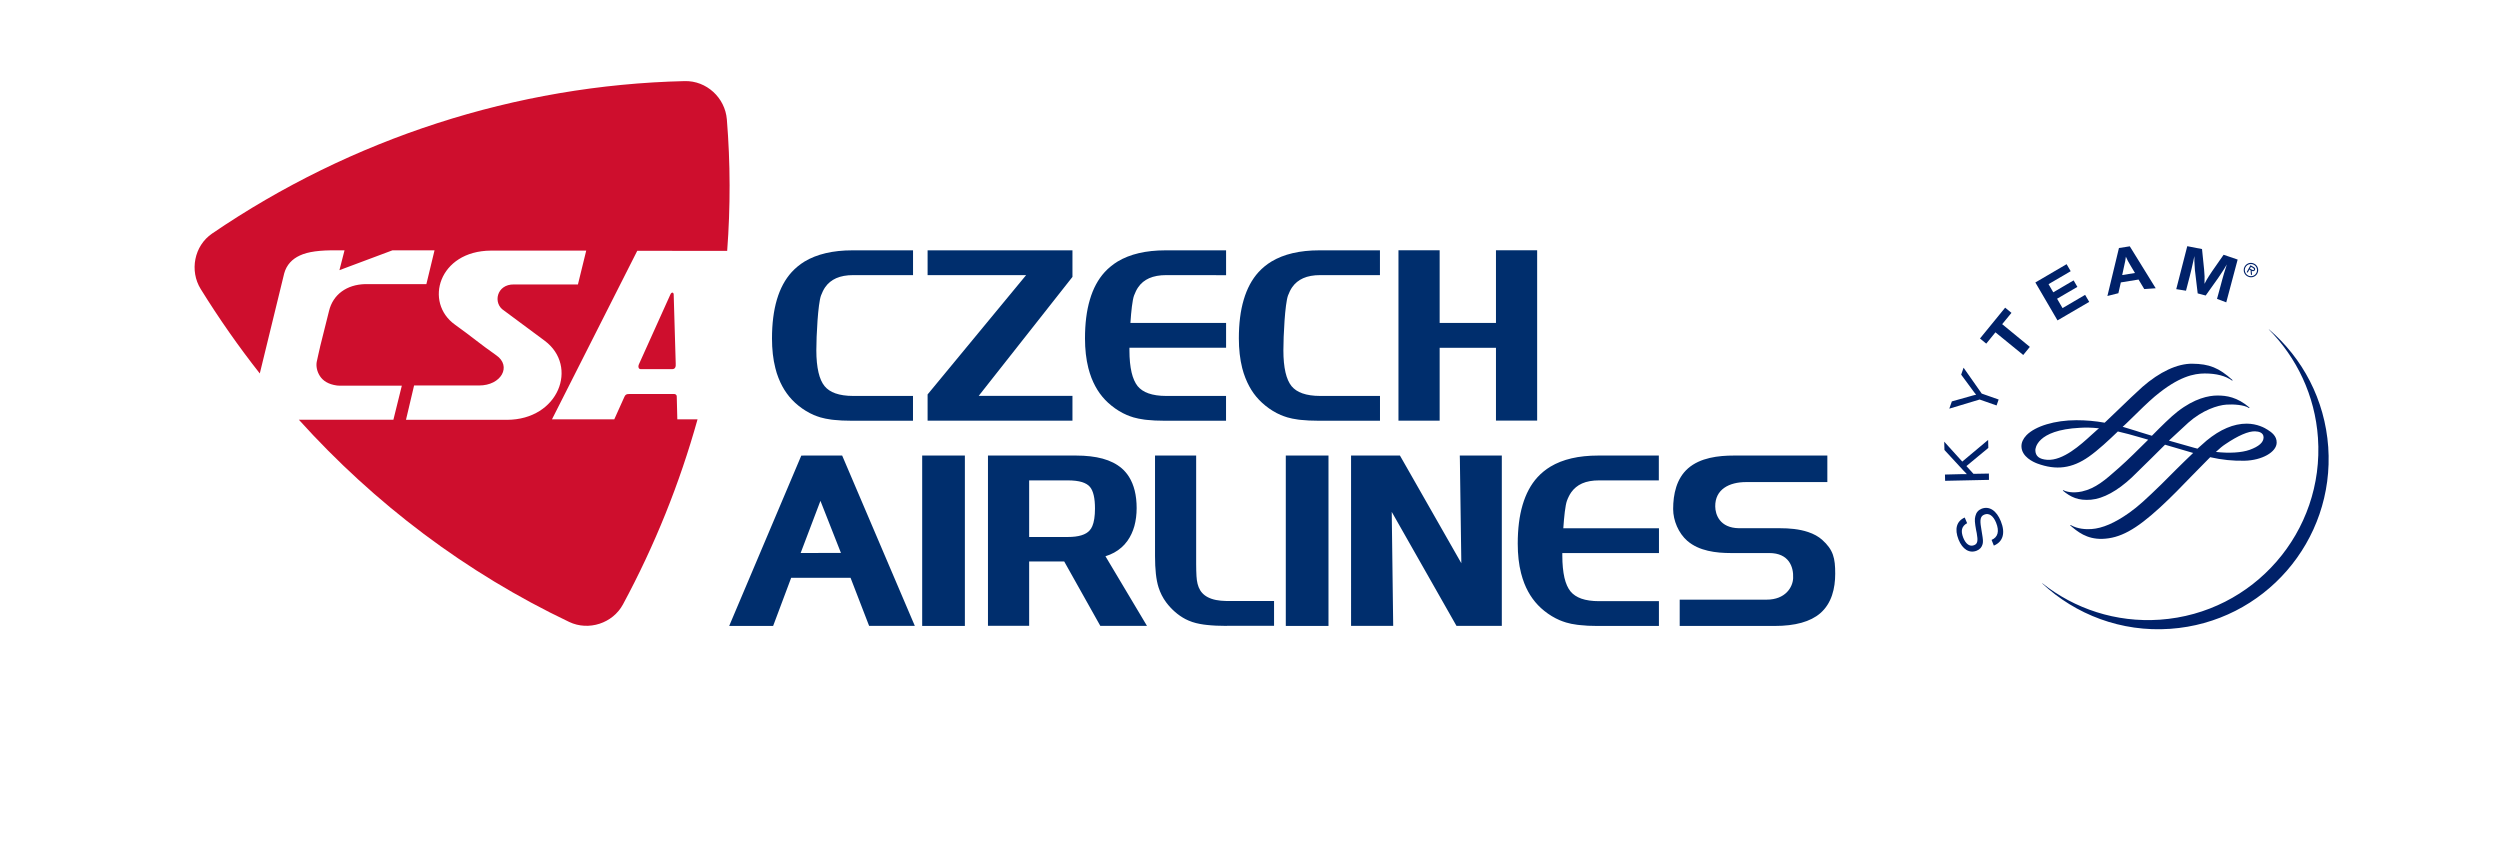
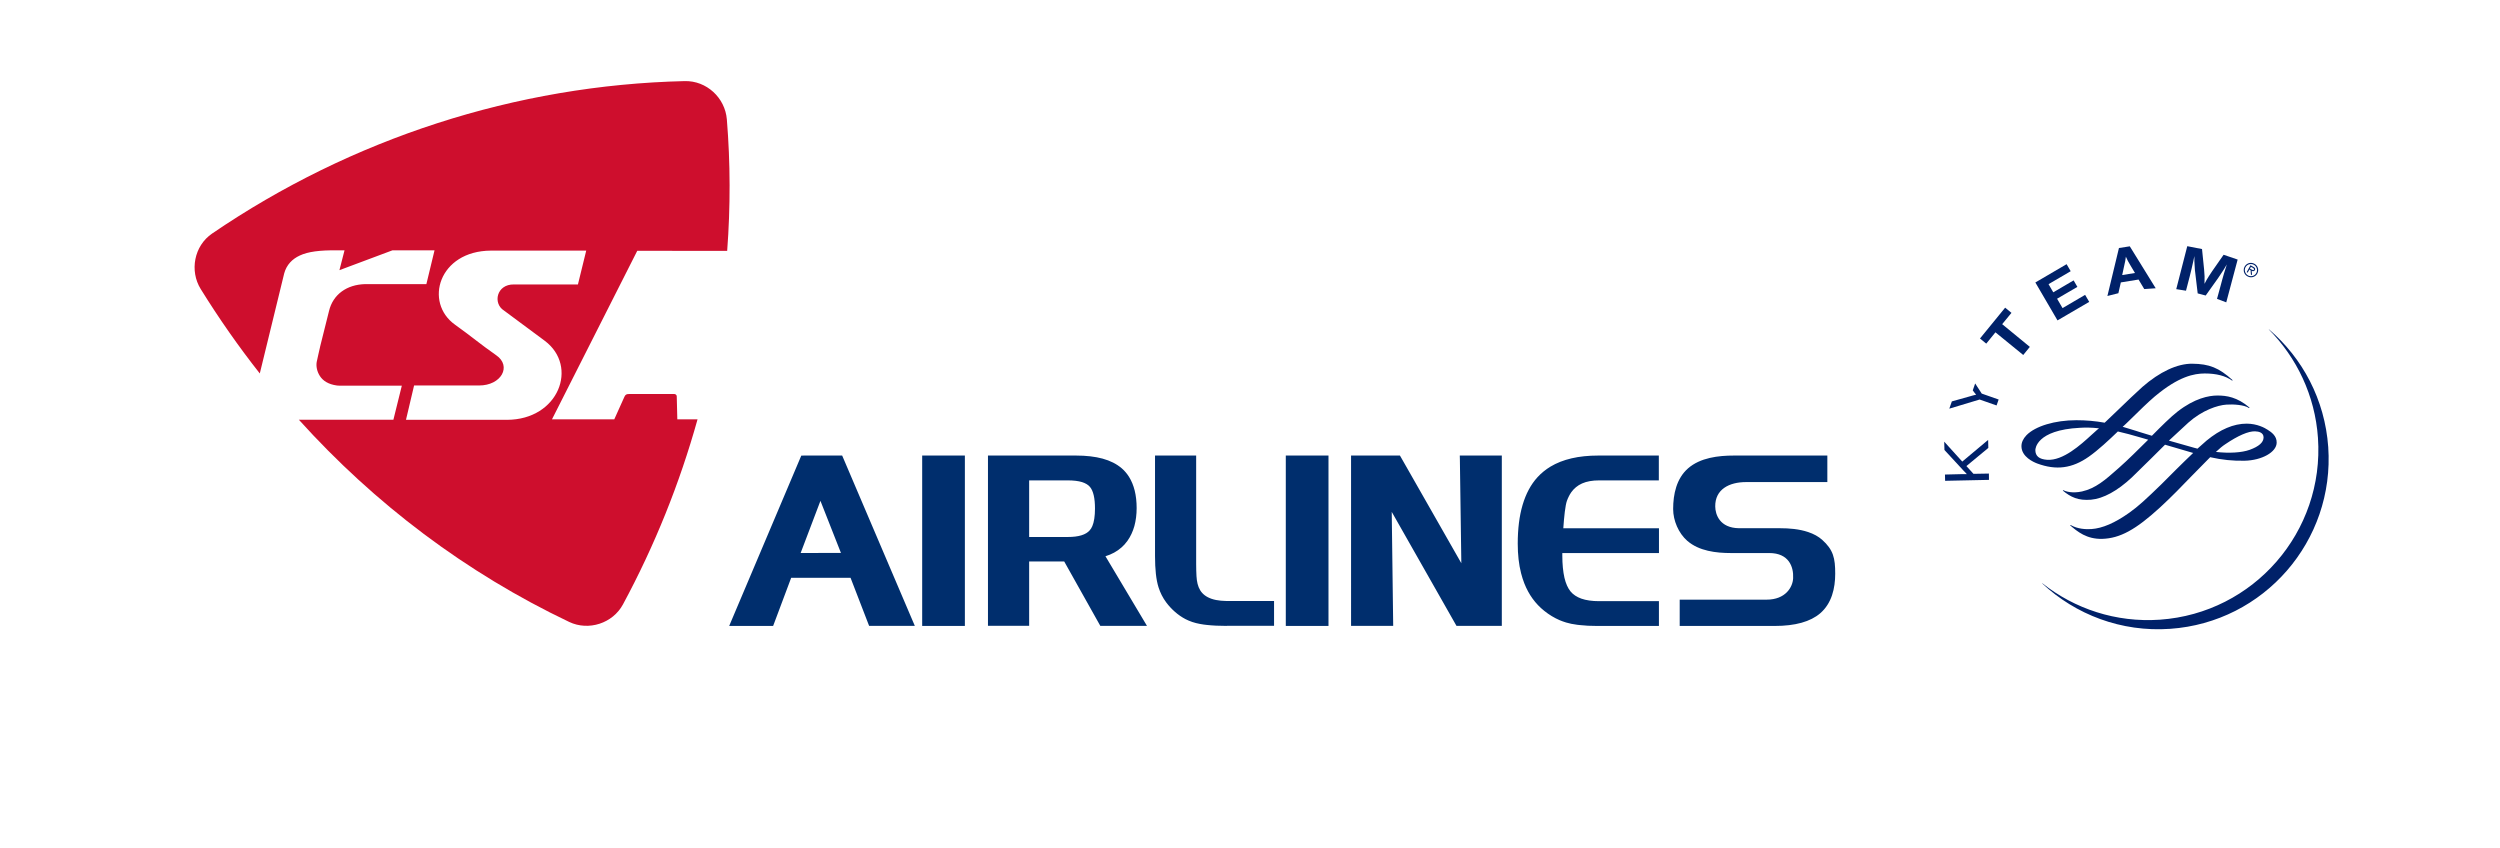
<svg xmlns="http://www.w3.org/2000/svg" version="1.1" id="Layer_1" x="0px" y="0px" viewBox="0 0 530.51 180" style="enable-background:new 0 0 530.51 180;" xml:space="preserve">
  <style type="text/css"> .st0{fill:#002169;} .st1{fill-rule:evenodd;clip-rule:evenodd;fill:#CE0E2D;} .st2{fill:#002E6D;} </style>
  <g>
    <path class="st0" d="M481.48,69.89l-0.03,0.02c5.9,5.96,9.8,13.98,10.43,23c1.39,19.93-13.62,37.19-33.53,38.59 c-9.36,0.65-18.13-2.32-24.95-7.72l-0.03,0.04c7.07,6.59,16.76,10.36,27.16,9.62c19.91-1.39,34.92-18.66,33.53-38.57 C493.35,84.79,488.59,75.96,481.48,69.89" />
-     <path class="st0" d="M417.43,111.02c-1.16,0.64-1.4,1.61-0.82,3.09c0.54,1.35,1.39,1.95,2.3,1.58c0.74-0.28,0.86-0.93,0.56-2.56 l-0.13-0.63c-0.29-1.6-0.35-2.29-0.16-2.98c0.19-0.78,0.63-1.28,1.31-1.56c1.64-0.64,3.18,0.37,4.1,2.66 c1,2.48,0.46,4.36-1.49,5.16l-0.48-1.21c1.35-0.57,1.69-1.84,0.96-3.65c-0.59-1.47-1.52-2.13-2.5-1.72 c-0.8,0.31-0.98,1.05-0.69,2.72l0.11,0.71l0.1,0.62c0.21,1.23,0.24,1.67,0.12,2.2c-0.17,0.66-0.58,1.14-1.26,1.41 c-1.54,0.62-3.02-0.29-3.85-2.36c-0.9-2.25-0.41-3.92,1.31-4.68L417.43,111.02z" />
    <polygon class="st0" points="416.4,97.95 421.89,93.35 421.93,95.05 417.28,98.9 418.78,100.55 422.05,100.49 422.07,101.83 412.76,102.03 412.73,100.7 416.39,100.61 417.37,100.61 417.06,100.27 416.74,99.95 412.62,95.49 412.57,93.72 " />
-     <path class="st0" d="M420.53,83.52l3.59,1.26l-0.44,1.26l-3.59-1.26l-6.44,1.94l0.54-1.54l3.99-1.12l0.49-0.14 c0.2-0.06,0.32-0.09,0.68-0.17c-0.32-0.37-0.39-0.45-0.72-0.91l-2.46-3.34l0.51-1.47L420.53,83.52z" />
+     <path class="st0" d="M420.53,83.52l3.59,1.26l-0.44,1.26l-3.59-1.26l-6.44,1.94l0.54-1.54l3.99-1.12l0.49-0.14 c0.2-0.06,0.32-0.09,0.68-0.17c-0.32-0.37-0.39-0.45-0.72-0.91l0.51-1.47L420.53,83.52z" />
    <polygon class="st0" points="426.84,66.39 424.87,68.79 430.74,73.61 429.34,75.33 423.44,70.52 421.49,72.92 420.16,71.83 425.5,65.29 " />
    <polygon class="st0" points="439.41,57.55 434.71,60.3 435.71,62.03 440.03,59.5 440.83,60.88 436.52,63.39 437.68,65.38 442.47,62.57 443.34,64.06 436.61,67.99 431.91,59.94 438.54,56.06 " />
    <path class="st0" d="M452.12,56.37c-0.52-0.85-0.71-1.24-1-1.9c-0.08,0.67-0.17,1.16-0.4,2.12l-0.38,1.78l2.71-0.44L452.12,56.37z M457.45,61.17l-2.43,0.17l-1.21-2.02l-3.76,0.61l-0.52,2.29l-2.33,0.59l2.45-10.18l2.3-0.36L457.45,61.17z" />
    <path class="st0" d="M472.42,64.16l-1.96-0.74l0.76-2.78c0.07-0.31,0.19-0.76,0.36-1.34c0.16-0.58,0.29-1.03,0.39-1.37 c0.12-0.38,0.24-0.76,0.37-1.16l0.21-0.66c-0.55,0.95-0.77,1.27-1.28,2.03c-0.21,0.34-0.4,0.62-0.57,0.86l-2.64,3.71l-1.7-0.45 l-0.53-4.46c-0.05-0.23-0.06-0.55-0.09-0.99c-0.03-0.58-0.06-1.03-0.08-1.34c-0.01-0.24-0.01-0.62,0-1.13l-0.24,1.13 c-0.27,1.22-0.39,1.76-0.76,3.22l-0.78,3l-2.07-0.33l2.34-9.12l3.13,0.61l0.44,4.32c0.11,1.01,0.13,1.86,0.09,3.06 c0.35-0.69,0.48-0.92,0.87-1.54c0.29-0.43,0.52-0.78,0.73-1.11l2.45-3.52l2.98,1.02L472.42,64.16z" />
    <path class="st0" d="M472.21,94.27c2.69-1.83,4.92-2.79,6.32-2.74c0.82,0.02,1.81,0.28,1.81,1.29c0,1.05-1,1.93-2.94,2.63 c-1.7,0.61-4.33,0.77-7.18,0.45C470.99,95.18,471.65,94.63,472.21,94.27 M434.39,97.57c-1.66-0.12-2.48-0.78-2.48-2.07 c0-0.17,0.12-4.25,9.46-4.72c1.06-0.06,2.25-0.09,4.06,0.11c-0.07,0-1.06,0.91-1.06,0.91l-0.59,0.53 C441.54,94.38,437.77,97.81,434.39,97.57 M454.61,82.12c-1.13,1-3.37,3.15-5.53,5.23l-2.46,2.35c-2-0.36-3.97-0.53-6-0.53 c-4.54,0-8.7,1.24-10.6,3.19c-0.71,0.75-1.08,1.55-1.06,2.39c0.05,2.2,2.56,3.31,3.33,3.6c4.04,1.5,7.42,1.06,10.97-1.44 c1.96-1.37,4.32-3.57,6.16-5.35c1.44,0.33,3.07,0.76,4.82,1.28l1.62,0.47c-2.09,2.06-4.24,4.23-6.23,5.98l-0.16,0.14 c-2.76,2.45-4.77,4.2-7.66,4.86c-2.04,0.44-3.47,0.01-3.95-0.27c-0.05,0.01-0.12,0.09-0.12,0.09c1.67,1.38,3.26,2.16,5.99,1.93 c2.59-0.23,5.59-1.86,8.66-4.73l4.14-4.06l2.9-2.88c0,0.01,5.87,1.72,5.87,1.72c0.05,0.01,0.1,0.03,0.1,0.03 c-0.05,0-3.63,3.53-3.63,3.53l-3.11,3.11c-3.19,3.1-4.93,4.71-6.8,6.03c-3.08,2.19-5.72,3.32-8.05,3.48 c-1.19,0.08-2.94-0.01-4.39-0.85c-0.06-0.02-0.14,0.05-0.14,0.05c1.57,1.35,3.51,2.96,6.82,2.88c3.76-0.12,7.09-1.92,12.28-6.68 c2.37-2.17,4.71-4.59,6.78-6.74l3.85-3.91c2.54,0.57,4.8,0.8,7.31,0.75c3.65-0.08,6.77-1.82,6.8-3.83c0.04-1.47-1.18-2.27-1.9-2.73 c-0.6-0.4-2.23-1.31-4.48-1.31c-2.74,0-5.6,1.21-8.5,3.6l-1.93,1.71c0.02-0.01-0.7-0.19-0.7-0.19l-5.36-1.52 c1.58-1.47,2.93-2.74,4.14-3.83c2.94-2.61,6.18-3.69,8.08-3.81c1.38-0.1,3.79,0.03,4.78,0.73c0.05,0,0.11-0.1,0.11-0.1 c-2.64-2.26-4.92-2.56-6.8-2.56c-1.85,0-4.84,0.58-8.48,3.41c-1.48,1.15-3.42,3.09-5.44,5.13c0-0.02-2.71-0.83-2.71-0.83 l-0.65-0.21l-2.85-0.87c0.07,0,1.63-1.53,1.63-1.53c1.92-1.89,3.73-3.66,5.15-4.87c5.15-4.33,8.39-4.89,10.63-4.91 c2.47,0,4.43,0.5,5.83,1.52c0.04-0.01,0.1-0.1,0.1-0.1c-2.88-2.62-4.97-3.46-8.55-3.49C462.05,77.14,458.29,78.9,454.61,82.12" />
-     <path class="st0" d="M453.67,96.27v2.77V96.27z" />
    <path class="st0" d="M477.7,57.14c0.18,0.1,0.48,0.31,0.6,0.07c0.08-0.15-0.1-0.29-0.26-0.38l-0.39-0.21L477.45,57L477.7,57.14z M477.9,58.39l-0.25-0.14l-0.07-0.93l-0.24-0.13l-0.38,0.67l-0.21-0.11l0.81-1.47l0.63,0.36c0.27,0.14,0.49,0.36,0.31,0.67 c-0.16,0.29-0.42,0.29-0.69,0.15L477.9,58.39z M478.79,57.94c0.35-0.63,0.1-1.42-0.51-1.75c-0.62-0.34-1.42-0.13-1.76,0.5 c-0.35,0.63-0.1,1.41,0.51,1.76C477.65,58.79,478.45,58.58,478.79,57.94 M476.25,56.71c0.34-0.78,1.23-1.14,2.01-0.8 c0.79,0.34,1.15,1.23,0.81,2.01c-0.33,0.78-1.23,1.14-2.01,0.79C476.27,58.38,475.92,57.49,476.25,56.71" />
-     <path class="st1" d="M143.39,77.14l-0.43-14.64c-0.02-0.52-0.45-0.55-0.69-0.04l-6.66,14.78c-0.28,0.58-0.11,1.13,0.4,1.09h6.68 C143.27,78.31,143.45,77.85,143.39,77.14" />
    <path class="st1" d="M154.31,53.24c0.7-9.27,0.69-18.61-0.07-27.91c-0.38-4.59-4.31-8.23-8.94-8.12 C109.51,18.04,74.57,29.4,45.01,49.56c-3.83,2.61-4.81,7.92-2.42,11.77c3.87,6.25,8.02,12.18,12.54,17.92l5.18-21.24 c0.5-1.83,1.71-3.05,3.31-3.79c1.77-0.83,4.29-1.14,7.9-1.1h1.59l-1.08,4.21l11.25-4.21h8.93l-1.73,7.17H77.49 c-3.91,0.1-6.83,2.2-7.67,5.7h0l-1.89,7.56l-0.01,0.07c-0.04,0.23-0.7,3-0.72,3.22c-0.14,0.88,0.05,1.98,0.68,2.95 c0.62,0.97,1.74,1.77,3.64,2.02c0.36,0.05,0.72,0.03,1.08,0.03h12.67l-1.79,7.23H63.42c16.08,17.81,35.42,32.46,57.37,42.91 c4.12,1.96,9.25,0.29,11.41-3.73c6.72-12.47,12.03-25.66,15.82-39.26h-4.29l-0.12-4.86c-0.02-0.46-0.41-0.53-0.59-0.52h-9.48 c-0.62-0.01-0.84,0.14-1.05,0.62l-2.14,4.76h-13.22l18.1-35.77L154.31,53.24z M122.64,60.36h-13.56c-3.73-0.07-4.54,4.04-2.13,5.54 l8.68,6.44c7.16,5.4,2.96,16.73-8.06,16.75H86.15l1.72-7.29h13.78c4.71,0.02,7.01-4.11,3.64-6.42c-3.3-2.3-5.45-4.14-8.72-6.47 c-6.63-4.71-3.51-15.67,7.62-15.73h20.21L122.64,60.36z" />
-     <path class="st2" d="M280.14,58.38c-1.41,0-2.62,0.22-3.61,0.66c-0.96,0.43-1.74,1.06-2.33,1.92v0l-0.01,0.01 c-0.16,0.23-0.31,0.5-0.46,0.79c-0.15,0.3-0.29,0.62-0.41,0.95c-0.65,1.8-0.98,8.56-0.98,11.63c0,1.84,0.15,3.41,0.45,4.7 c0.29,1.24,0.72,2.2,1.28,2.9c0.56,0.67,1.32,1.19,2.3,1.53c1.02,0.36,2.28,0.55,3.76,0.55h12.71v5.26h-13.13 c-1.36,0-2.59-0.06-3.69-0.18c-0.17-0.02-0.34-0.04-0.52-0.06c-0.89-0.12-1.68-0.28-2.35-0.48h0l-0.02-0.01 c-0.22-0.06-0.45-0.14-0.69-0.23h0c-0.22-0.08-0.44-0.17-0.67-0.26c-1.14-0.49-2.22-1.15-3.26-1.99c-0.93-0.75-1.76-1.61-2.47-2.59 c-0.7-0.97-1.28-2.06-1.75-3.25l-0.01-0.02c-0.14-0.35-0.26-0.69-0.37-1.03c-0.11-0.33-0.21-0.69-0.31-1.08 c-0.47-1.87-0.71-3.97-0.71-6.29c0-3.14,0.34-5.87,1.03-8.2c0.7-2.38,1.75-4.33,3.15-5.87l0.01-0.01c0.39-0.43,0.82-0.83,1.28-1.21 c0.46-0.38,0.95-0.72,1.46-1.03c2.62-1.57,6-2.37,10.15-2.37h12.86v5.27H280.14z M181.04,58.38c-1.41,0-2.61,0.22-3.61,0.66 c-0.96,0.43-1.74,1.06-2.33,1.92v0l-0.01,0.01c-0.16,0.23-0.31,0.5-0.46,0.79c-0.15,0.3-0.29,0.62-0.41,0.95 c-0.65,1.8-0.99,8.56-0.99,11.63c0,1.84,0.16,3.41,0.46,4.7c0.29,1.24,0.72,2.2,1.29,2.9h0c0.55,0.67,1.32,1.19,2.29,1.53 c1.02,0.36,2.28,0.55,3.76,0.55h12.71v5.26h-13.12c-1.36,0-2.59-0.06-3.69-0.18c-0.17-0.02-0.34-0.04-0.52-0.06 c-0.89-0.12-1.67-0.28-2.35-0.48l-0.02-0.01c-0.22-0.06-0.46-0.14-0.69-0.23c-0.22-0.08-0.45-0.17-0.67-0.26h0 c-1.13-0.49-2.22-1.15-3.26-1.99h0c-0.93-0.75-1.76-1.61-2.46-2.59c-0.7-0.97-1.29-2.06-1.75-3.25l-0.01-0.02 c-0.14-0.35-0.26-0.69-0.37-1.03c-0.1-0.33-0.21-0.69-0.3-1.08c-0.48-1.87-0.71-3.97-0.71-6.29c0-3.14,0.35-5.87,1.03-8.2 c0.7-2.38,1.75-4.33,3.15-5.87l0.01-0.01c0.39-0.43,0.82-0.83,1.28-1.21c0.46-0.38,0.95-0.72,1.45-1.03 c2.62-1.57,6.01-2.37,10.15-2.37h12.86v5.27H181.04z M207.68,84.01h19.9v5.26h-30.74v-5.57l20.9-25.31h-20.9v-5.27h30.74v5.64 L207.68,84.01z M305.5,53.84v14.69h11.95V53.11h8.74v36.15h-8.74V73.8H305.5v15.47h-8.74V53.11h8.74V53.84z M247.46,58.38 c-1.4,0-2.61,0.22-3.61,0.66c-0.96,0.43-1.74,1.06-2.32,1.92v0l-0.01,0.01c-0.16,0.23-0.32,0.5-0.46,0.79 c-0.15,0.3-0.29,0.62-0.41,0.95c-0.35,0.96-0.61,3.35-0.77,5.82h20.3v5.26h-20.51c0,0.19,0,0.38,0,0.55c0,1.84,0.16,3.41,0.46,4.7 c0.29,1.24,0.73,2.2,1.28,2.9h0c0.56,0.67,1.32,1.19,2.29,1.53c1.02,0.36,2.28,0.55,3.76,0.55h12.71v5.26h-13.12 c-1.37,0-2.59-0.06-3.69-0.18c-0.17-0.02-0.35-0.04-0.52-0.06c-0.88-0.12-1.67-0.28-2.35-0.48l-0.02-0.01 c-0.22-0.06-0.45-0.14-0.69-0.23h0c-0.22-0.08-0.44-0.17-0.67-0.26c-1.14-0.49-2.22-1.15-3.26-1.99c-0.94-0.75-1.76-1.61-2.47-2.59 c-0.7-0.97-1.28-2.06-1.75-3.25l-0.01-0.02h0c-0.14-0.35-0.26-0.69-0.36-1.03c-0.11-0.33-0.21-0.69-0.31-1.08 c-0.47-1.87-0.71-3.97-0.71-6.29c0-3.14,0.34-5.87,1.03-8.2c0.69-2.38,1.75-4.33,3.15-5.87l0.01-0.01 c0.39-0.43,0.82-0.83,1.29-1.21c0.46-0.38,0.95-0.72,1.45-1.03c2.61-1.57,6.01-2.37,10.15-2.37h12.86v5.27H247.46z" />
    <path class="st2" d="M339.33,101.94c-1.4,0-2.62,0.21-3.61,0.65c-0.96,0.43-1.73,1.07-2.33,1.92v0.01l-0.01,0.02h0 c-0.17,0.23-0.32,0.5-0.46,0.78c-0.16,0.31-0.29,0.62-0.41,0.95c-0.35,0.96-0.6,3.35-0.77,5.83h20.3v5.26h-20.51 c0,0.19,0,0.37,0,0.54c0,1.85,0.16,3.42,0.45,4.7c0.29,1.24,0.73,2.21,1.29,2.9h0c0.55,0.67,1.32,1.18,2.29,1.53 c1.02,0.36,2.28,0.54,3.76,0.54h12.71v5.26h-13.12c-1.36,0-2.59-0.06-3.69-0.19c-0.17-0.02-0.35-0.04-0.53-0.06 c-0.88-0.11-1.67-0.27-2.35-0.48h-0.01l-0.02-0.01c-0.22-0.07-0.45-0.14-0.69-0.23c-0.22-0.08-0.45-0.17-0.67-0.26 c-1.13-0.49-2.23-1.15-3.26-1.98v0c-0.94-0.75-1.76-1.61-2.47-2.59c-0.71-0.98-1.29-2.06-1.76-3.25l0-0.03h-0.01 c-0.12-0.34-0.26-0.69-0.36-1.02c-0.11-0.34-0.21-0.69-0.31-1.08c-0.48-1.87-0.71-3.97-0.71-6.29c0-3.13,0.34-5.87,1.03-8.21 c0.7-2.37,1.75-4.33,3.15-5.87l0.01-0.01c0.39-0.42,0.81-0.83,1.28-1.21c0.46-0.38,0.95-0.72,1.46-1.03 c2.62-1.58,6-2.36,10.15-2.36h12.86v5.27H339.33z M174.1,106.28l-4.2,11.07l8.55-0.02L174.1,106.28z M170.5,96.67h8.21l0.19,0.44 l14.8,34.7l0.43,1h-9.7l-0.18-0.46l-3.76-9.74h-12.6l-3.65,9.74l-0.18,0.47h-9.32l0.42-1l14.69-34.7l0.19-0.44H170.5z M204.03,132.82h-8.34V96.67h9.06v36.15H204.03z M238.65,115.5L238.65,115.5L238.65,115.5z M260.34,132.82 c-1.62,0-3.05-0.07-4.28-0.21c-0.19-0.02-0.39-0.05-0.58-0.07h-0.01c-1.12-0.16-2.21-0.4-3.24-0.85c-0.23-0.09-0.45-0.2-0.68-0.32 c-1.56-0.81-3-2.1-4.07-3.53c-0.73-0.98-1.28-2.07-1.64-3.22c-0.25-0.8-0.44-1.75-0.56-2.86c-0.12-1.1-0.18-2.34-0.18-3.72V96.67 h8.73v23.05c0,0.99,0.03,1.84,0.07,2.55c0.14,2.35,0.88,4,3.2,4.8c1.24,0.43,2.64,0.47,3.94,0.47h9.32v5.26H260.34z M252.95,131.96 L252.95,131.96L252.95,131.96z M252.91,131.95h-0.01c0,0,0,0,0,0L252.91,131.95z M281.19,132.82h-8.34V96.67h9.06v36.15H281.19z M287.42,96.67h9.65l0.21,0.36l12.82,22.49l-0.31-22.13l-0.02-0.73h8.92v36.15h-9.62l-0.21-0.37l-13.53-23.82l0.3,23.46l0.01,0.73 h-8.94V96.67H287.42z M370.52,102.3c-3.59,0-6.59,1.55-6.54,5.18c0.02,1.71,0.95,4.56,5.05,4.61h8.65c2.02,0,4.09,0.17,6.01,0.81 c1.2,0.4,2.19,0.95,2.97,1.64h0c2.39,2.14,2.78,3.9,2.78,7.18v0.02c0,3.1-0.74,6.3-3.18,8.4c-2.08,1.79-5.31,2.69-9.67,2.69h-20.15 v-5.58h18.44c4.05,0,5.55-2.69,5.63-4.54c0.13-2.45-0.92-5.35-5.06-5.35h-8.15c-3.14,0-6.75-0.43-9.22-2.57l-0.01,0l-0.01-0.01 l-0.01-0.01c-1.86-1.63-3-4.3-3-6.75c0-3.14,0.7-6.47,3.16-8.63c2.6-2.27,6.42-2.72,9.74-2.72h19.82v5.63H370.52z M226.61,101.94 h-8.22v12.01h8.22c2.27,0,3.82-0.47,4.64-1.42v0c0,0,0,0,0.01-0.01h-0.01c0.11-0.13,0.21-0.25,0.29-0.38 c0.07-0.13,0.15-0.28,0.23-0.45h0.01c0.38-0.89,0.58-2.15,0.58-3.78c0-2.22-0.36-3.75-1.07-4.59c-0.38-0.45-0.94-0.78-1.68-1.02 C228.8,102.06,227.81,101.94,226.61,101.94 M210.38,96.67h17.96c2.16,0,4.04,0.22,5.63,0.65c1.64,0.45,2.98,1.13,4.04,2.04h0 l0.01,0l0.01,0.01c0.3,0.26,0.58,0.54,0.83,0.84c0.26,0.3,0.5,0.63,0.71,0.96c1.08,1.72,1.63,3.93,1.63,6.65 c0,1.39-0.17,2.66-0.48,3.81c-0.33,1.17-0.81,2.21-1.46,3.12l-0.01,0.02l0,0c-0.2,0.28-0.4,0.52-0.59,0.73c0,0.01,0,0,0,0v0.01 c-0.2,0.22-0.43,0.44-0.66,0.65l0,0c-0.95,0.85-2.09,1.47-3.42,1.88l8.16,13.68l0.65,1.09h-9.9l-0.21-0.37l-7.45-13.29h-7.44v13.65 h-8.74V96.67H210.38z" />
  </g>
</svg>